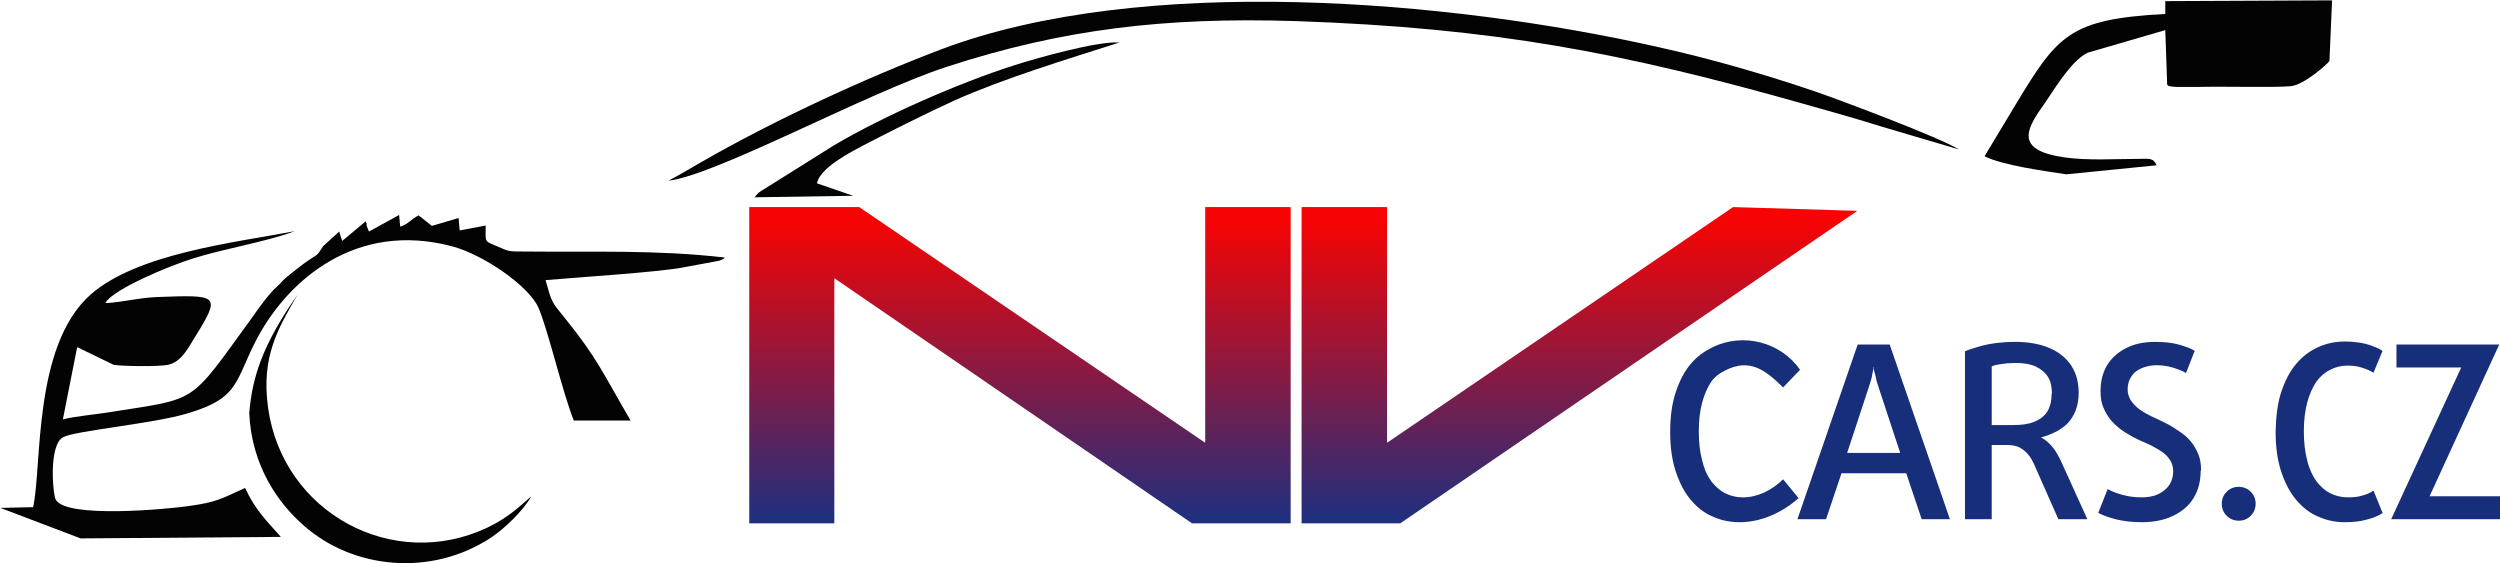
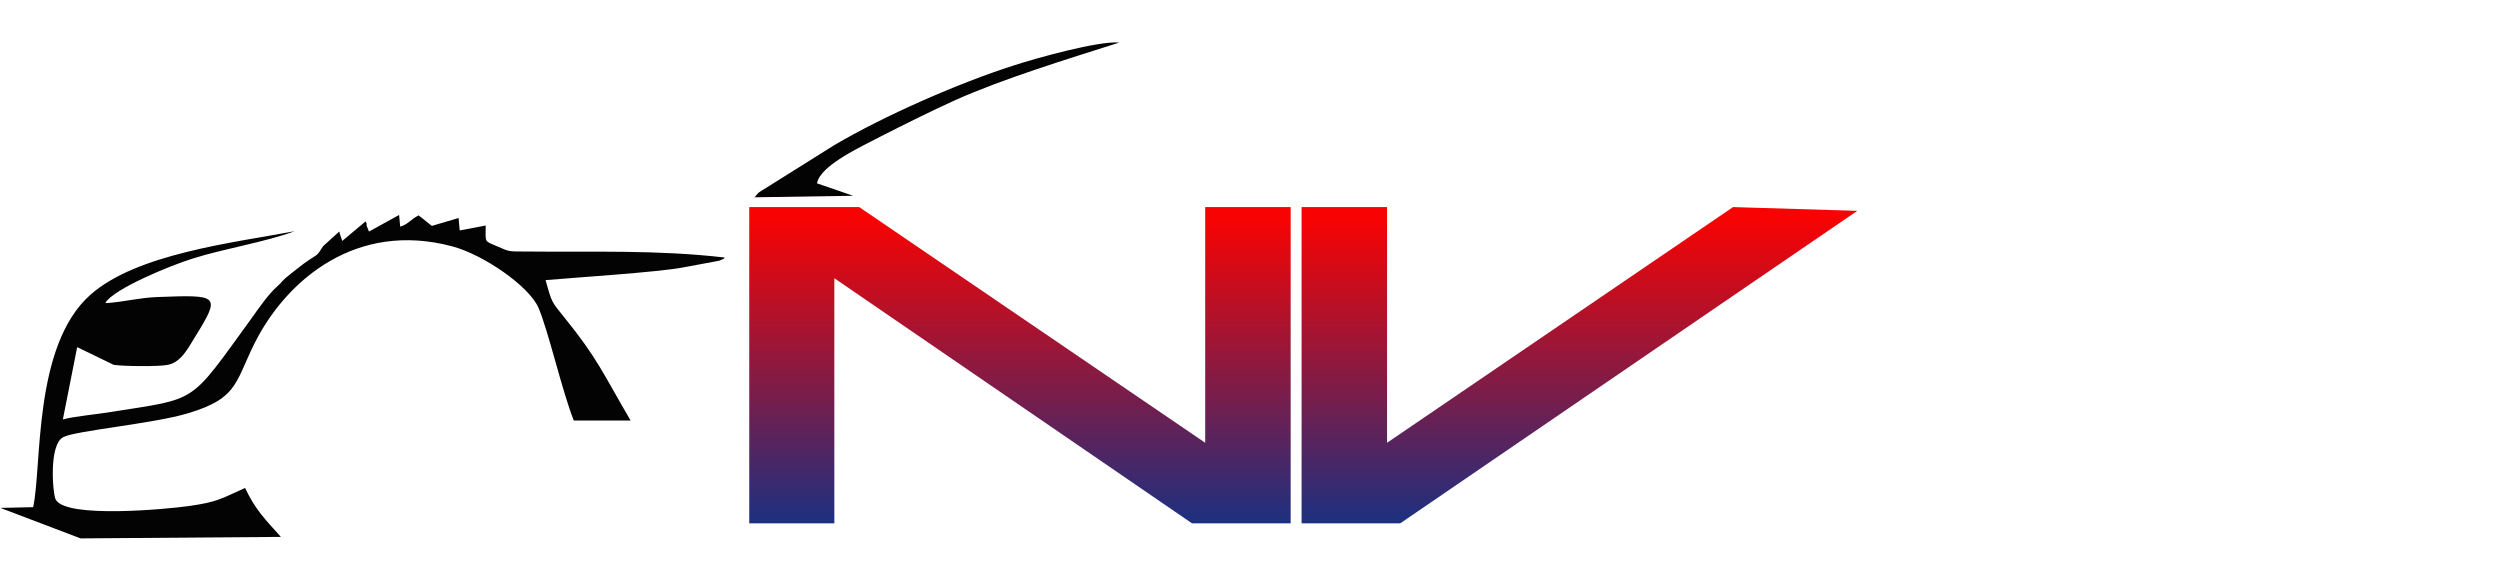
<svg xmlns="http://www.w3.org/2000/svg" id="Vrstva_1" data-name="Vrstva 1" version="1.1" viewBox="0 0 664 149.6">
  <defs>
    <style>
      .cls-1 {
        clip-path: url(#clippath);
      }

      .cls-2 {
        fill: none;
      }

      .cls-2, .cls-3, .cls-4, .cls-5 {
        stroke-width: 0px;
      }

      .cls-3 {
        fill: #172e7a;
      }

      .cls-4 {
        fill: url(#Nepojmenovaný_přechod);
      }

      .cls-5 {
        fill: #030303;
        fill-rule: evenodd;
      }
    </style>
    <clipPath id="clippath">
      <path class="cls-2" d="M345.7,139V55h22.7v62.6l91.9-62.6,33,1-121.4,83h-26.1ZM342.8,139V55h-22.7v62.6l-91.9-62.6h-29.3v84h22.7v-65.1l95,65.1h26.1Z" />
    </clipPath>
    <linearGradient id="Nepojmenovaný_přechod" data-name="Nepojmenovaný přechod" x1="-94.3" y1="826.9" x2="-93.3" y2="826.9" gradientTransform="translate(243602.5 7979.3) rotate(90) scale(84 294.2)" gradientUnits="userSpaceOnUse">
      <stop offset="0" stop-color="#f70303" />
      <stop offset="1" stop-color="#133285" />
    </linearGradient>
  </defs>
  <path class="cls-5" d="M28,80.4c2.3-3.7,17-9.8,23.1-11.7,8.5-2.7,19.4-4.4,27.2-7.3-16.5,3.1-42,6-54.3,16.9-15.3,13.6-12.8,45.5-15.2,56.4l-8.7.2,21.3,8.1,53.2-.4c-4.1-4.6-6.8-7.2-9.5-13-6.7,3-7.3,3.7-14.9,4.8-5.6.8-32.6,3.4-35.4-1.7-.8-1.5-1.9-14.6,2-16.6,3.2-1.7,24.1-3.6,33-6.3,14.3-4.2,12.5-8.9,18.8-20.5,8.2-15,26-30.6,51.4-23.9,8.4,2.2,20.5,10.6,23,16.3,2.6,6,6.3,22.2,9.4,30h15.1c-7.4-12.6-8.7-16.4-17.7-27.5-3.3-4.1-3.2-3.7-4.9-9.8,7.9-.7,30.1-2.1,36.7-3.4l8.6-1.6c.6-.1.8-.1,1.4-.4.9-.4.3,0,.9-.6-18.1-2.1-35-1.4-53.5-1.6-4,0-3.8,0-7-1.4-3.5-1.5-3-.9-3-5.5l-6.9,1.3-.3-3.3-7.1,2.1-3.5-2.8c-2.2,1.1-2.8,2.4-4.9,3l-.3-3.1-8,4.4-.6-1.5c-.2-.8.3-.1-.3-1.2l-6.2,5.2-.7-2.1c0-.2,0-.3-.1-.4l-4.3,3.9c-1.7,2.7-1.3,2-3.8,3.7-1.8,1.2-2.9,2.2-4.5,3.4-3.1,2.4-2.1,2-3.9,3.6-2.2,1.9-5,5.9-6.9,8.6-16.6,22.8-13.8,21-37.1,24.7-3.5.6-10.1,1.2-12.9,2l3.8-19.2,9.7,4.7c2.5.4,12.1.5,14.4,0,3.6-.7,5.5-4.7,7.2-7.4,7-11.3,6.3-11.2-10.2-10.6-4.7.2-8.8,1.3-13.2,1.6" />
-   <path class="cls-5" d="M177.5,48c12.6-1.4,52.8-23.4,74.1-30.3,30.4-9.9,57.7-13.2,92.4-12.1,53,1.8,87.1,8.4,135.8,22.2,6.8,1.9,13.5,3.8,20.2,5.9l20.3,6c-4.9-3.1-31.2-13-37.9-15.3-13.5-4.6-27.6-8.7-42-11.9C385,0,303.3-7,250,13.1c-20.6,7.8-44.9,19.1-64,30.1-2.6,1.5-6.1,3.6-8.5,4.8" />
-   <path class="cls-5" d="M575.1.2v3.5c-25.6,1.4-28.6,5.6-40,24.5l-8,13.3c4.7,2.4,15.8,3.9,21.7,4.8l24-2.4c-.9-2.1-2.1-1.7-4.8-1.7-6.4,0-13.3.5-19.7-.4-12.5-1.8-10.6-6.8-5.9-13.4,2.5-3.4,7.4-12.2,12.1-14.4l20.6-6,.5,14.5c.8.6-.2.2,1.3.5.6.1,1.6.1,2.2.1,1.5,0,3,0,4.5,0,7-.2,20,.2,24.8-.2,3.6-.3,10.1-6.2,10.3-6.7l.7-16.1-44.1.2Z" />
-   <path class="cls-5" d="M141,131.9c-3.3,2.9-6.1,5.6-11.5,8.2-25,11.9-54.4-3.8-58.3-31.8-1.9-13.6,2.7-21.1,7.8-30-9.3,13.3-12,21.9-12.8,31.4.6,13.9,7.6,23.9,14.5,29.9,13,11.5,33.7,13.7,49.7,3.2,3.6-2.4,8.5-7.1,10.6-10.8" />
  <path class="cls-5" d="M200.6,52.4l26-.4-9.6-3.3c.8-4.8,11.9-9.8,16.8-12.4,6.5-3.3,13.3-6.7,19.9-9.7,13-5.8,29.8-10.9,43.6-15.3-5.6-.5-22.6,4.3-28.1,6.1-14.7,4.7-34.5,13.4-47.7,21.2l-18.5,11.6c-.5.3-.9.5-1.4.9-.1,0-.4.4-.5.5-.5.5-.2.2-.7.9" />
  <g class="cls-1">
    <rect class="cls-4" x="199" y="55" width="294.2" height="84" />
  </g>
-   <path class="cls-3" d="M664,137.9v-6.1h-18.7l18.5-40.3h-27.3v6.1h17.2l-18.6,40.3h28.8ZM632.8,136.2l-2.4-5.9c-.7.5-1.7,1-2.9,1.3-1.2.4-2.5.5-4,.5-1.6,0-3.2-.4-4.6-1.1-1.4-.7-2.6-1.8-3.7-3.2-1-1.5-1.9-3.3-2.4-5.5-.6-2.2-.9-4.8-.9-7.7,0-2.9.3-5.5.9-7.7.6-2.2,1.4-4,2.4-5.5,1.1-1.5,2.3-2.5,3.7-3.2,1.4-.7,2.9-1.1,4.6-1.1,1.5,0,2.8.2,4,.6,1.2.4,2.1.8,2.9,1.3l2.4-5.8c-.7-.5-1.6-.9-2.7-1.3-1-.4-2.2-.7-3.4-.9-1.3-.2-2.6-.3-3.9-.3-2.5,0-4.9.5-7.1,1.5-2.2,1-4.1,2.4-5.8,4.4-1.7,2-3,4.5-4,7.5-1,3-1.4,6.5-1.5,10.6,0,4.1.5,7.6,1.5,10.6,1,3,2.3,5.5,4,7.5,1.7,2,3.6,3.5,5.8,4.4,2.2,1,4.6,1.5,7.1,1.5,2.1,0,4.1-.2,5.8-.7,1.7-.4,3.1-1,4.2-1.7ZM599.1,133.8c0-.9-.2-1.6-.6-2.3-.4-.7-1-1.2-1.6-1.6-.7-.4-1.5-.6-2.3-.6-.9,0-1.6.2-2.3.6-.7.4-1.2,1-1.6,1.6-.4.7-.6,1.5-.6,2.3,0,.9.2,1.6.6,2.3.4.7,1,1.2,1.6,1.6.7.4,1.5.6,2.3.6.9,0,1.6-.2,2.3-.6.7-.4,1.2-1,1.6-1.6.4-.7.6-1.5.6-2.3ZM584.6,124.9c0-1.6-.2-3-.7-4.2-.5-1.2-1.1-2.3-1.9-3.3-.8-1-1.7-1.8-2.7-2.5-1-.7-2.1-1.4-3.1-2-1.1-.6-2.2-1.1-3.2-1.6-1-.4-1.9-.9-2.9-1.4-.9-.5-1.8-1.1-2.5-1.7-.7-.6-1.3-1.3-1.8-2.1-.4-.8-.7-1.6-.7-2.6,0-1.4.3-2.5,1-3.5.6-1,1.5-1.7,2.7-2.2,1.2-.5,2.5-.8,4-.8,1,0,2,.1,3,.3,1,.2,1.9.5,2.7.8.8.3,1.6.6,2.1,1l2.3-5.9c-.7-.5-1.7-.9-2.7-1.2-1.1-.4-2.2-.7-3.5-.9-1.3-.2-2.7-.3-4.2-.3-3,0-5.5.5-7.7,1.6-2.2,1.1-3.9,2.6-5.1,4.5-1.2,2-1.8,4.3-1.8,7,0,1.6.2,3,.7,4.2.5,1.2,1.1,2.3,1.9,3.3.8,1,1.7,1.8,2.7,2.6,1,.7,2.1,1.4,3.2,2,1.1.6,2.2,1.1,3.4,1.6,1,.4,1.9.9,2.8,1.4.9.5,1.7,1,2.4,1.6.7.6,1.2,1.3,1.6,2,.4.8.6,1.6.6,2.6,0,1.4-.4,2.7-1.1,3.7-.7,1-1.7,1.8-3,2.4-1.3.6-2.8.8-4.5.8-1.1,0-2.2-.1-3.3-.3-1.1-.2-2.1-.5-3-.8-.9-.3-1.8-.7-2.5-1.1l-2.5,6.3c.9.5,1.9.9,3.2,1.3,1.2.4,2.6.7,4,.9,1.4.2,2.9.3,4.4.3,3.2,0,6-.6,8.3-1.7,2.3-1.1,4.2-2.7,5.4-4.7,1.3-2.1,1.9-4.5,1.9-7.3ZM544.9,104.6c0,2-.4,3.6-1.2,4.8-.8,1.2-2,2.1-3.6,2.7-1.5.6-3.4.8-5.6.8h-5.5v-15.6c.5-.2,1.1-.4,1.8-.5.7-.1,1.4-.2,2.2-.3.8,0,1.5-.1,2.3-.1,2.2,0,4,.3,5.5,1,1.4.7,2.5,1.6,3.2,2.8.7,1.2,1,2.7,1,4.4ZM554.4,137.9l-6.9-15.2c-.7-1.5-1.4-2.8-2.3-3.9-.9-1.1-1.9-2-3.1-2.6h0c1.4-.4,2.7-.9,3.9-1.5,1.2-.6,2.3-1.4,3.2-2.3.9-1,1.6-2.1,2.1-3.4.5-1.3.8-2.9.8-4.6,0-2.8-.6-5.1-1.9-7.2-1.3-2-3.2-3.6-5.7-4.7-2.5-1.1-5.6-1.7-9.4-1.7-1.6,0-3.2.1-4.8.3-1.6.2-3.1.5-4.5.9-1.4.4-2.7.8-3.9,1.3v44.6h7.1v-19.7h4.1c1.8,0,3.2.4,4.3,1.3,1.2.9,2.1,2.1,2.8,3.7l6.5,14.7h7.7ZM504.8,120.3h-14.2l5.7-17.3c.2-.7.4-1.3.6-1.9.2-.6.3-1.2.4-1.8.1-.5.2-1,.3-1.3,0-.3,0-.5,0-.5h.1s0,.2,0,.5c0,.3.1.8.3,1.3.1.5.3,1.1.4,1.8.2.7.4,1.3.6,1.9l5.7,17.3ZM517.9,137.9l-16-46.4h-8.5l-16,46.4h7.6l4.1-12.2h17.2l4.1,12.2h7.6ZM477.7,132.3l-4.1-5c-3,2.9-6.7,4.8-10.8,4.8-1.6,0-3.2-.4-4.6-1.1-1.4-.7-2.6-1.8-3.7-3.2-1.1-1.5-1.9-3.3-2.4-5.5-.6-2.2-.9-4.8-.9-7.7s.3-5.5.9-7.7c.6-2.2,1.4-4,2.4-5.5,1.1-1.5,2.3-2.3,3.7-3,6.6-3.4,10.8,0,15.4,4.5l4.5-4.7c-5.2-7.4-15.1-9.9-23.2-6-2.2,1.1-4.1,2.4-5.8,4.4-1.7,2-3,4.5-4,7.5-1,3-1.5,6.5-1.5,10.6s.5,7.6,1.5,10.6c1,3,2.3,5.5,4,7.5,1.7,2,3.6,3.5,5.8,4.4,2.2,1,4.6,1.5,7.1,1.5,5.6,0,11.2-2.4,15.7-6.4Z" />
</svg>